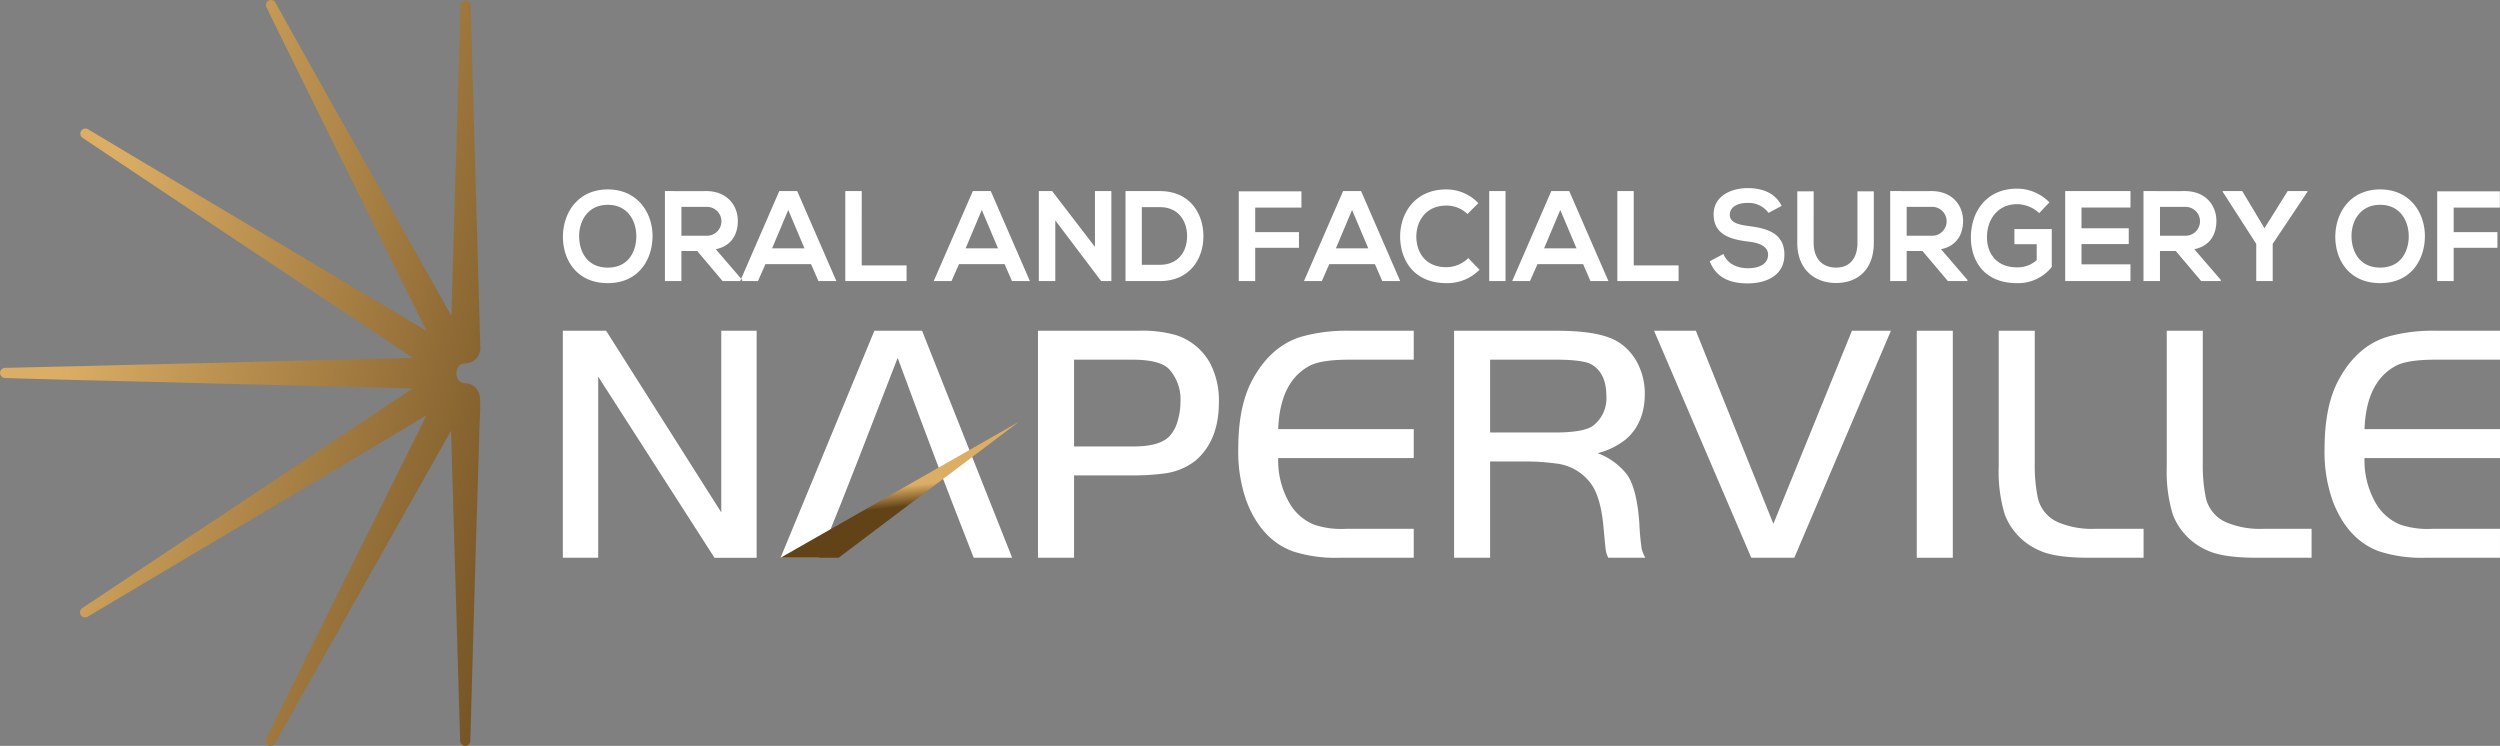
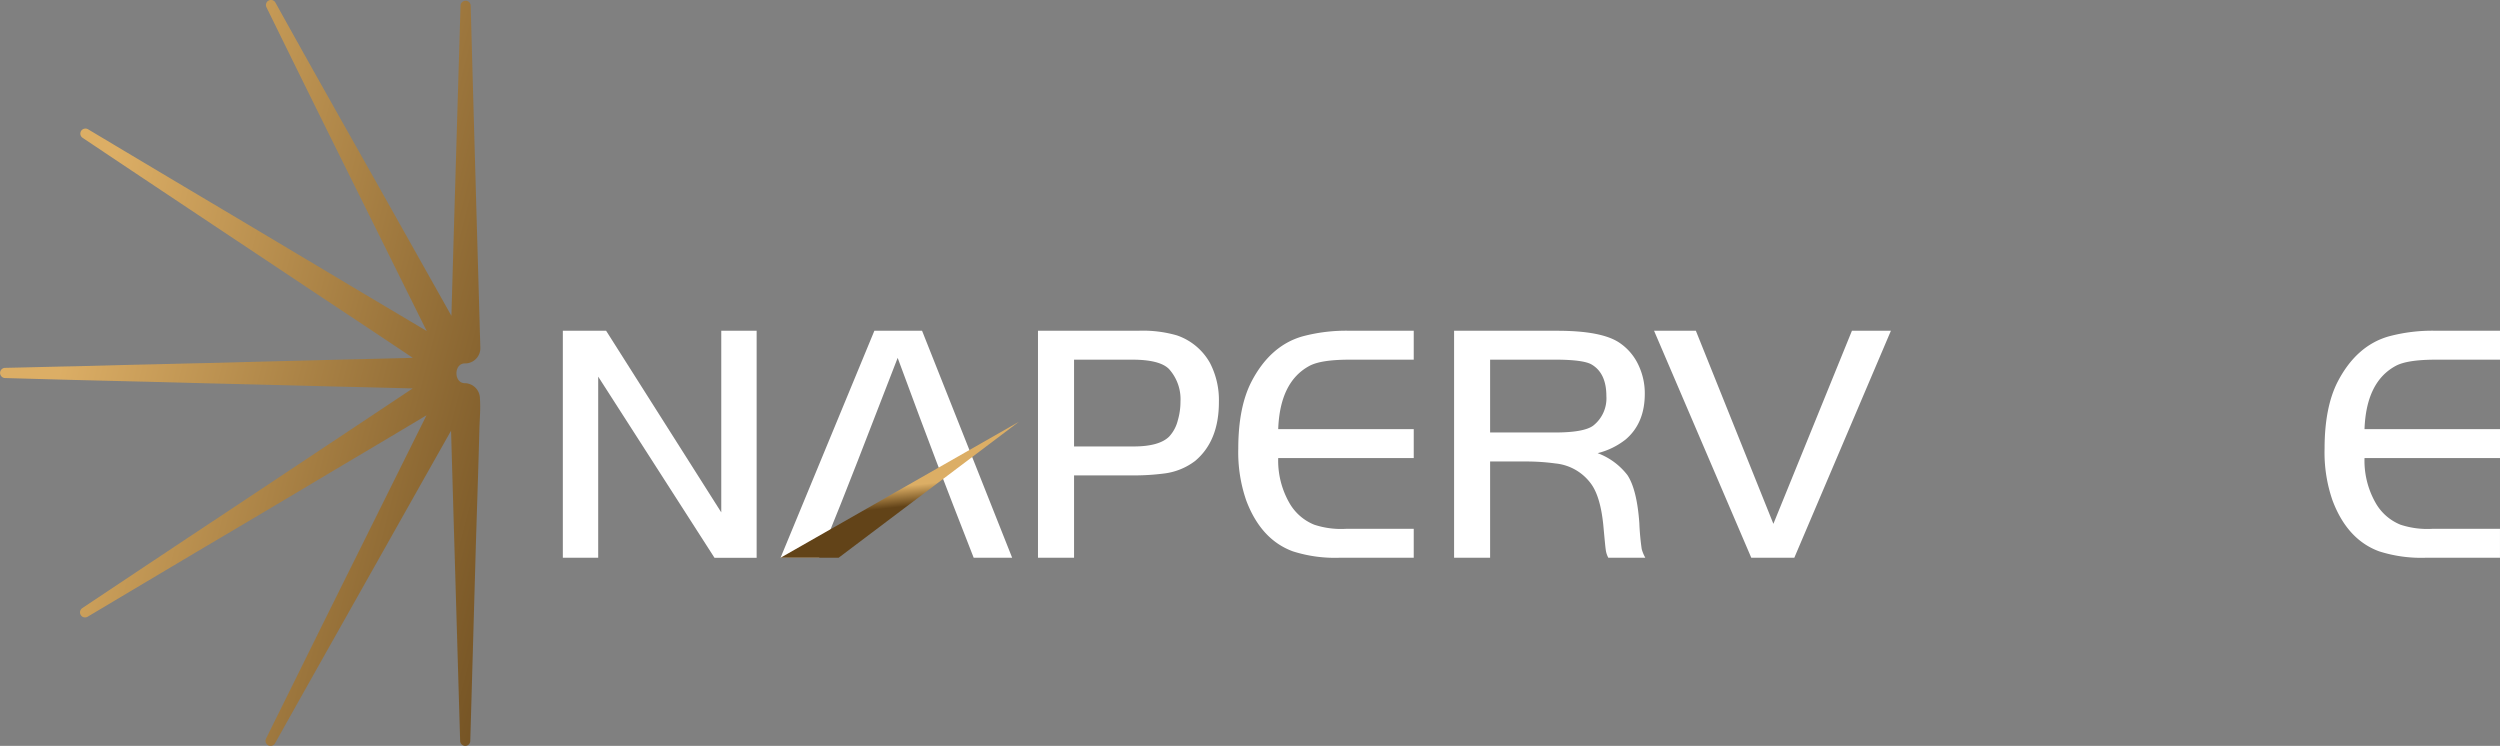
<svg xmlns="http://www.w3.org/2000/svg" xmlns:xlink="http://www.w3.org/1999/xlink" width="525.841" height="156.888" viewBox="0 0 525.841 156.888">
  <rect x="0" y="0" width="525.841" height="156.888" fill="#808080" stroke="none" />
  <defs>
    <linearGradient id="linear-gradient" x1="1.298" y1="0.713" x2="0.211" y2="0.278" gradientUnits="objectBoundingBox">
      <stop offset="0" stop-color="#624318" />
      <stop offset="1" stop-color="#dcae65" />
    </linearGradient>
    <linearGradient id="linear-gradient-2" x1="0.524" y1="0.622" x2="0.496" y2="0.477" xlink:href="#linear-gradient" />
  </defs>
  <g id="Group_420" data-name="Group 420" transform="translate(-272.053 -271.047)">
    <path id="Path_462" data-name="Path 462" d="M358.849,352.747c-4.742-.113-9.485-.247-14.217-.351-5.866-.134-11.732-.3-17.6-.443l-12.413-.309c-4.371-.113-8.743-.237-13.114-.34l-13.856-.34c-4.856-.124-9.7-.268-14.557-.4a1.073,1.073,0,0,1,.01-2.144c4.845-.1,9.7-.237,14.547-.33,4.619-.1,9.237-.247,13.856-.35,4.371-.093,8.742-.217,13.114-.309,4.145-.082,8.278-.216,12.413-.32q9.17-.232,18.331-.464,6.758-.155,13.516-.33-5.675-3.8-11.372-7.588-7.608-5.041-15.186-10.1-10.253-6.819-20.506-13.65-11.2-7.454-22.382-14.939a1.063,1.063,0,0,1-.32-1.454,1.087,1.087,0,0,1,1.454-.351q11.567,6.913,23.145,13.8,10.578,6.278,21.135,12.588c5.2,3.083,10.371,6.2,15.567,9.279q5.707,3.387,11.392,6.773-6.851-13.81-13.712-27.63-4.9-9.851-9.784-19.722-5.119-10.361-10.207-20.743a1.063,1.063,0,0,1,1.887-.979q5.629,10.144,11.33,20.258c3.6,6.413,7.227,12.8,10.825,19.207q7.439,13.207,14.856,26.413.4-14.181.825-28.352.541-18.449,1.093-36.908a1.068,1.068,0,0,1,2.134.01q.51,18.6,1.041,37.228c.32,11.578.67,23.145.99,34.743a3.2,3.2,0,0,1-3.155,3.289c-2.495-.124-2.474,4.279-.02,4.155A3.239,3.239,0,0,1,373,354.861c.154,2.134-.052,4.371-.113,6.516q-.17,6.279-.371,12.547c-.165,5.237-.34,10.5-.484,15.733q-.526,18.634-1.062,37.238a1.063,1.063,0,0,1-1.062,1.041,1.079,1.079,0,0,1-1.072-1.041q-.541-18.449-1.083-36.908-.418-14.166-.825-28.351-7.439,13.175-14.856,26.351-5.413,9.6-10.825,19.207-5.691,10.1-11.351,20.2a1.062,1.062,0,0,1-1.423.422,1.075,1.075,0,0,1-.464-1.423q5.119-10.315,10.217-20.629,4.887-9.866,9.8-19.733,6.866-13.81,13.732-27.63-5.691,3.4-11.4,6.794-7.778,4.608-15.547,9.248-10.577,6.294-21.165,12.547-11.583,6.882-23.155,13.773a1.059,1.059,0,0,1-1.443-.34,1.071,1.071,0,0,1,.309-1.464q11.2-7.469,22.4-14.918,10.268-6.8,20.516-13.619,7.346-4.887,14.691-9.763Q352.911,356.712,358.849,352.747Z" transform="translate(0 0)" fill-rule="evenodd" fill="url(#linear-gradient)" />
-     <path id="Path_463" data-name="Path 463" d="M292.971,275.163c-6.34,0-9.433,4.99-9.433,9.959s2.99,9.753,9.433,9.753,9.361-4.887,9.413-9.784c.052-4.938-3.093-9.928-9.413-9.928Zm0,3.237c4.33,0,6.062,3.567,6,6.753-.052,3.1-1.67,6.454-6,6.454s-5.949-3.32-6.021-6.433c-.082-3.186,1.7-6.773,6.021-6.773Zm28.269,15.794-5.547-6.454c3.484-.732,4.629-3.351,4.629-5.949,0-3.289-2.278-6.258-6.6-6.278-2.907.02-5.825,0-8.732,0v18.928h3.464v-6.32h3.33l5.34,6.32h4.114v-.248Zm-7.516-15.361a3.038,3.038,0,1,1,0,6.072h-5.268v-6.072Zm23.558,15.609-1.557-3.567h-9.588l-1.578,3.567h-3.742l8.227-18.928h3.773l8.237,18.928Zm-2.938-6.887-3.412-8.073-3.4,8.073Zm8.588-12.042v18.928h12.887v-3.3h-9.433V275.514Zm35.052,18.928h3.773l-8.227-18.928h-3.773l-8.227,18.928h3.743l1.577-3.567h9.588l1.546,3.567Zm-2.928-6.887h-6.815l3.4-8.073,3.412,8.073Zm20.382-.309-9-11.732h-2.8v18.928H387.1V281.679l9.65,12.763h2.144V275.514h-3.454v11.732Zm13.64-11.732h-7.206v18.928h7.206c6.423,0,9.248-4.836,9.176-9.629-.083-4.68-2.887-9.3-9.176-9.3Zm-3.773,3.371h3.773c3.98,0,5.66,2.948,5.743,5.9.072,3.093-1.578,6.227-5.743,6.227H405.3V278.885Zm23.846,15.557v-7h9.2v-3.289h-9.2v-5.165h9.722v-3.423H425.687v18.877Zm26.723,0h3.773l-8.227-18.928h-3.784l-8.227,18.928h3.753l1.567-3.567h9.6l1.546,3.567Zm-2.938-6.887H446.12l3.4-8.073,3.413,8.073Zm21.031,2.051,2.361,2.454a9.511,9.511,0,0,1-6.969,2.815c-6.815,0-9.7-4.835-9.722-9.753-.031-4.938,3.093-9.959,9.722-9.959a9.306,9.306,0,0,1,6.732,2.887l-2.3,2.289a6.241,6.241,0,0,0-4.433-1.773c-4.433,0-6.34,3.4-6.32,6.557.031,3.134,1.783,6.4,6.32,6.4a6.6,6.6,0,0,0,4.608-1.918Zm7.835,4.836V275.514h-3.433v18.928Zm17.867,0h3.773L495.2,275.514h-3.773L483.2,294.442h3.743l1.577-3.567h9.6l1.547,3.567Zm-2.938-6.887h-6.815l3.4-8.073,3.413,8.073Zm8.588-12.042v18.928H518.2v-3.3h-9.433V275.514Zm34.558,3.124c-1.392-2.907-4.351-3.753-7.206-3.753-3.382.031-7.1,1.629-7.1,5.516,0,4.237,3.464,5.258,7.206,5.722,2.433.268,4.248,1,4.248,2.784,0,2.052-2.041,2.835-4.227,2.835-2.227,0-4.34-.917-5.155-3l-2.887,1.536c1.361,3.464,4.247,4.65,7.99,4.65,4.093,0,7.712-1.8,7.712-6.021,0-4.516-3.567-5.536-7.392-6.021-2.2-.278-4.093-.732-4.093-2.382,0-1.4,1.237-2.505,3.8-2.505a5.2,5.2,0,0,1,4.351,2.1l2.753-1.464Zm15.949-3.072v10.825c0,3.247-1.619,5.217-4.474,5.217s-4.743-1.815-4.743-5.217V275.565h-3.443v10.825c0,5.7,3.753,8.454,8.155,8.454,4.609,0,7.939-2.866,7.939-8.454V275.565Zm23.135,18.629-5.557-6.454c3.485-.732,4.639-3.351,4.639-5.949,0-3.289-2.278-6.258-6.608-6.278-2.907.02-5.815,0-8.722,0v18.928h3.464v-6.32h3.33l5.34,6.32h4.113v-.248Zm-7.526-15.361a3.038,3.038,0,1,1,0,6.072h-5.258v-6.072Zm24.763-.949A9.539,9.539,0,0,0,589.383,275c-6.475,0-9.7,4.918-9.7,10.238,0,4.969,2.814,9.639,9.7,9.639a9.041,9.041,0,0,0,7.309-3.4V283.5h-7.856v3.186h4.691v3.351a6.014,6.014,0,0,1-4.144,1.516c-4.557,0-6.32-3.217-6.32-6.32,0-3.9,2.392-6.969,6.32-6.969a6.932,6.932,0,0,1,4.67,1.886l2.144-2.268Zm17.052,13.042h-10.3v-4.268h9.939v-3.32H602.95v-4.371h10.3v-3.453H599.517v18.928h13.732v-3.516Zm18.99,3.268-5.557-6.454c3.5-.732,4.639-3.351,4.639-5.949,0-3.289-2.279-6.258-6.6-6.278-2.907.02-5.825,0-8.732,0v18.928h3.464v-6.32h3.33l5.34,6.32h4.113v-.248Zm-7.516-15.361a3.038,3.038,0,1,1,0,6.072h-5.268v-6.072Zm12.042-3.32h-4.113v.154l7.052,10.949v7.825h3.464v-7.825l7.309-10.949v-.154h-4.165l-4.877,7.815-4.67-7.815Zm29.011-.351c-6.351,0-9.443,4.99-9.443,9.959s2.99,9.753,9.443,9.753,9.351-4.887,9.4-9.784c.052-4.938-3.093-9.928-9.4-9.928Zm0,3.237c4.32,0,6.052,3.567,6,6.753-.052,3.1-1.681,6.454-6,6.454s-5.949-3.32-6.031-6.433c-.082-3.186,1.7-6.773,6.031-6.773Zm15.454,16.042v-7h9.2v-3.289h-9.2v-5.165h9.722v-3.423H677.767v18.877Z" transform="translate(106.92 35.727)" fill="#fff" fill-rule="evenodd" />
    <path id="Path_464" data-name="Path 464" d="M290.973,287.448v38.1h-7.437V277.8h9.106L316.86,316V277.8H324.3v47.749h-8.867Z" transform="translate(106.902 62.818)" fill="#fff" fill-rule="evenodd" />
    <path id="Path_465" data-name="Path 465" d="M300.818,308.218v17.32H293.23V277.8h21.031a25.646,25.646,0,0,1,8.207.979,12.647,12.647,0,0,1,6.928,5.774,16.929,16.929,0,0,1,1.886,8.268q0,8.165-5,12.361a13.489,13.489,0,0,1-6.67,2.66,50.133,50.133,0,0,1-6.784.381Zm0-6.083h12.536c3.577,0,6.052-.691,7.454-2.062a7.762,7.762,0,0,0,1.825-3.4,13.966,13.966,0,0,0,.567-3.959,9.465,9.465,0,0,0-2.423-6.876c-1.289-1.3-3.856-1.959-7.743-1.959H300.818Z" transform="translate(197.149 62.818)" fill="#fff" fill-rule="evenodd" />
    <path id="Path_466" data-name="Path 466" d="M334.224,277.8v6.082H320.317c-3.711.031-6.372.443-7.959,1.268q-6.279,3.325-6.639,13.341h28.506v6.083H305.718a17.9,17.9,0,0,0,2.278,9.31,10.567,10.567,0,0,0,5.31,4.712,18.027,18.027,0,0,0,6.639.866h14.279v6.083H318.543a29.036,29.036,0,0,1-9.743-1.35q-6.7-2.459-9.8-10.681a30.978,30.978,0,0,1-1.68-10.908q0-8.644,2.721-14c2.608-5.072,6.186-8.289,10.722-9.608a35.316,35.316,0,0,1,10.011-1.2Z" transform="translate(235.188 62.818)" fill="#fff" fill-rule="evenodd" />
    <path id="Path_467" data-name="Path 467" d="M309.3,305.291v20.248h-7.578V277.8H323.41c6.268,0,10.66.845,13.145,2.557a11.493,11.493,0,0,1,4.052,4.887,13.809,13.809,0,0,1,1.227,5.815q0,6.155-3.99,9.578a15.545,15.545,0,0,1-5.928,2.907,14.16,14.16,0,0,1,6.268,4.619c1.32,1.99,2.165,5.351,2.505,10.114a52.731,52.731,0,0,0,.495,5.423,7.875,7.875,0,0,0,.763,1.845h-7.784a4.828,4.828,0,0,1-.557-1.825c-.072-.433-.227-2.113-.5-5.072q-.619-6.139-2.691-8.815a10.526,10.526,0,0,0-7.371-4.124,45.777,45.777,0,0,0-6.134-.413Zm0-6.093h13.629q6.062,0,8.031-1.423a7.3,7.3,0,0,0,2.794-6.237c0-3.165-1.01-5.382-3.051-6.608-1.134-.7-3.732-1.052-7.773-1.052H309.3Z" transform="translate(276.178 62.818)" fill="#fff" fill-rule="evenodd" />
    <path id="Path_468" data-name="Path 468" d="M355.62,277.8,335.3,325.544H326.25L305.8,277.8h8.794L330.9,318.411,347.42,277.8Z" transform="translate(314.161 62.818)" fill="#fff" fill-rule="evenodd" />
-     <rect id="Rectangle_796" data-name="Rectangle 796" width="7.581" height="47.749" transform="translate(675.218 340.613)" fill="#fff" />
-     <path id="Path_469" data-name="Path 469" d="M312.831,277.8h7.578v27.774a33.847,33.847,0,0,0,.67,7.485,7.4,7.4,0,0,0,4.206,5.01,18.27,18.27,0,0,0,7.743,1.392H343.3v6.083H331.512q-6.944-.031-10.124-1.536a13.439,13.439,0,0,1-7.268-7.516,30.856,30.856,0,0,1-1.289-10.011Z" transform="translate(379.626 62.818)" fill="#fff" fill-rule="evenodd" />
-     <path id="Path_470" data-name="Path 470" d="M316.259,277.8h7.578v27.774a33.884,33.884,0,0,0,.67,7.485,7.429,7.429,0,0,0,4.206,5.01,18.269,18.269,0,0,0,7.742,1.392h10.268v6.083H334.95c-4.639-.02-8.01-.536-10.134-1.536a13.473,13.473,0,0,1-7.268-7.516,30.853,30.853,0,0,1-1.289-10.011Z" transform="translate(411.54 62.818)" fill="#fff" fill-rule="evenodd" />
    <path id="Path_471" data-name="Path 471" d="M356.377,277.8v6.082h-13.9c-3.722.031-6.381.443-7.959,1.268q-6.278,3.325-6.639,13.341h28.5v6.083h-28.5a17.893,17.893,0,0,0,2.268,9.31,10.565,10.565,0,0,0,5.309,4.712,18.1,18.1,0,0,0,6.639.866h14.279v6.083H340.706a29.1,29.1,0,0,1-9.753-1.35c-4.454-1.639-7.732-5.2-9.794-10.681a30.747,30.747,0,0,1-1.68-10.908q0-8.644,2.711-14c2.608-5.072,6.186-8.289,10.732-9.608a35.267,35.267,0,0,1,10.011-1.2Z" transform="translate(441.517 62.818)" fill="#fff" fill-rule="evenodd" />
    <path id="Path_472" data-name="Path 472" d="M287.978,325.539,307.711,277.8h10.031l18.949,47.743H328.6c-6.794-17.4-8.815-22.619-15.99-42.042-7.887,20.227-9.093,23.764-16.526,42.042Z" transform="translate(148.255 62.818)" fill="#fff" fill-rule="evenodd" />
-     <path id="Path_473" data-name="Path 473" d="M338.1,279.653,300.2,308.24l-.014.005h-12.21Z" transform="translate(148.254 80.116)" fill-rule="evenodd" fill="url(#linear-gradient-2)" />
+     <path id="Path_473" data-name="Path 473" d="M338.1,279.653,300.2,308.24h-12.21Z" transform="translate(148.254 80.116)" fill-rule="evenodd" fill="url(#linear-gradient-2)" />
  </g>
</svg>